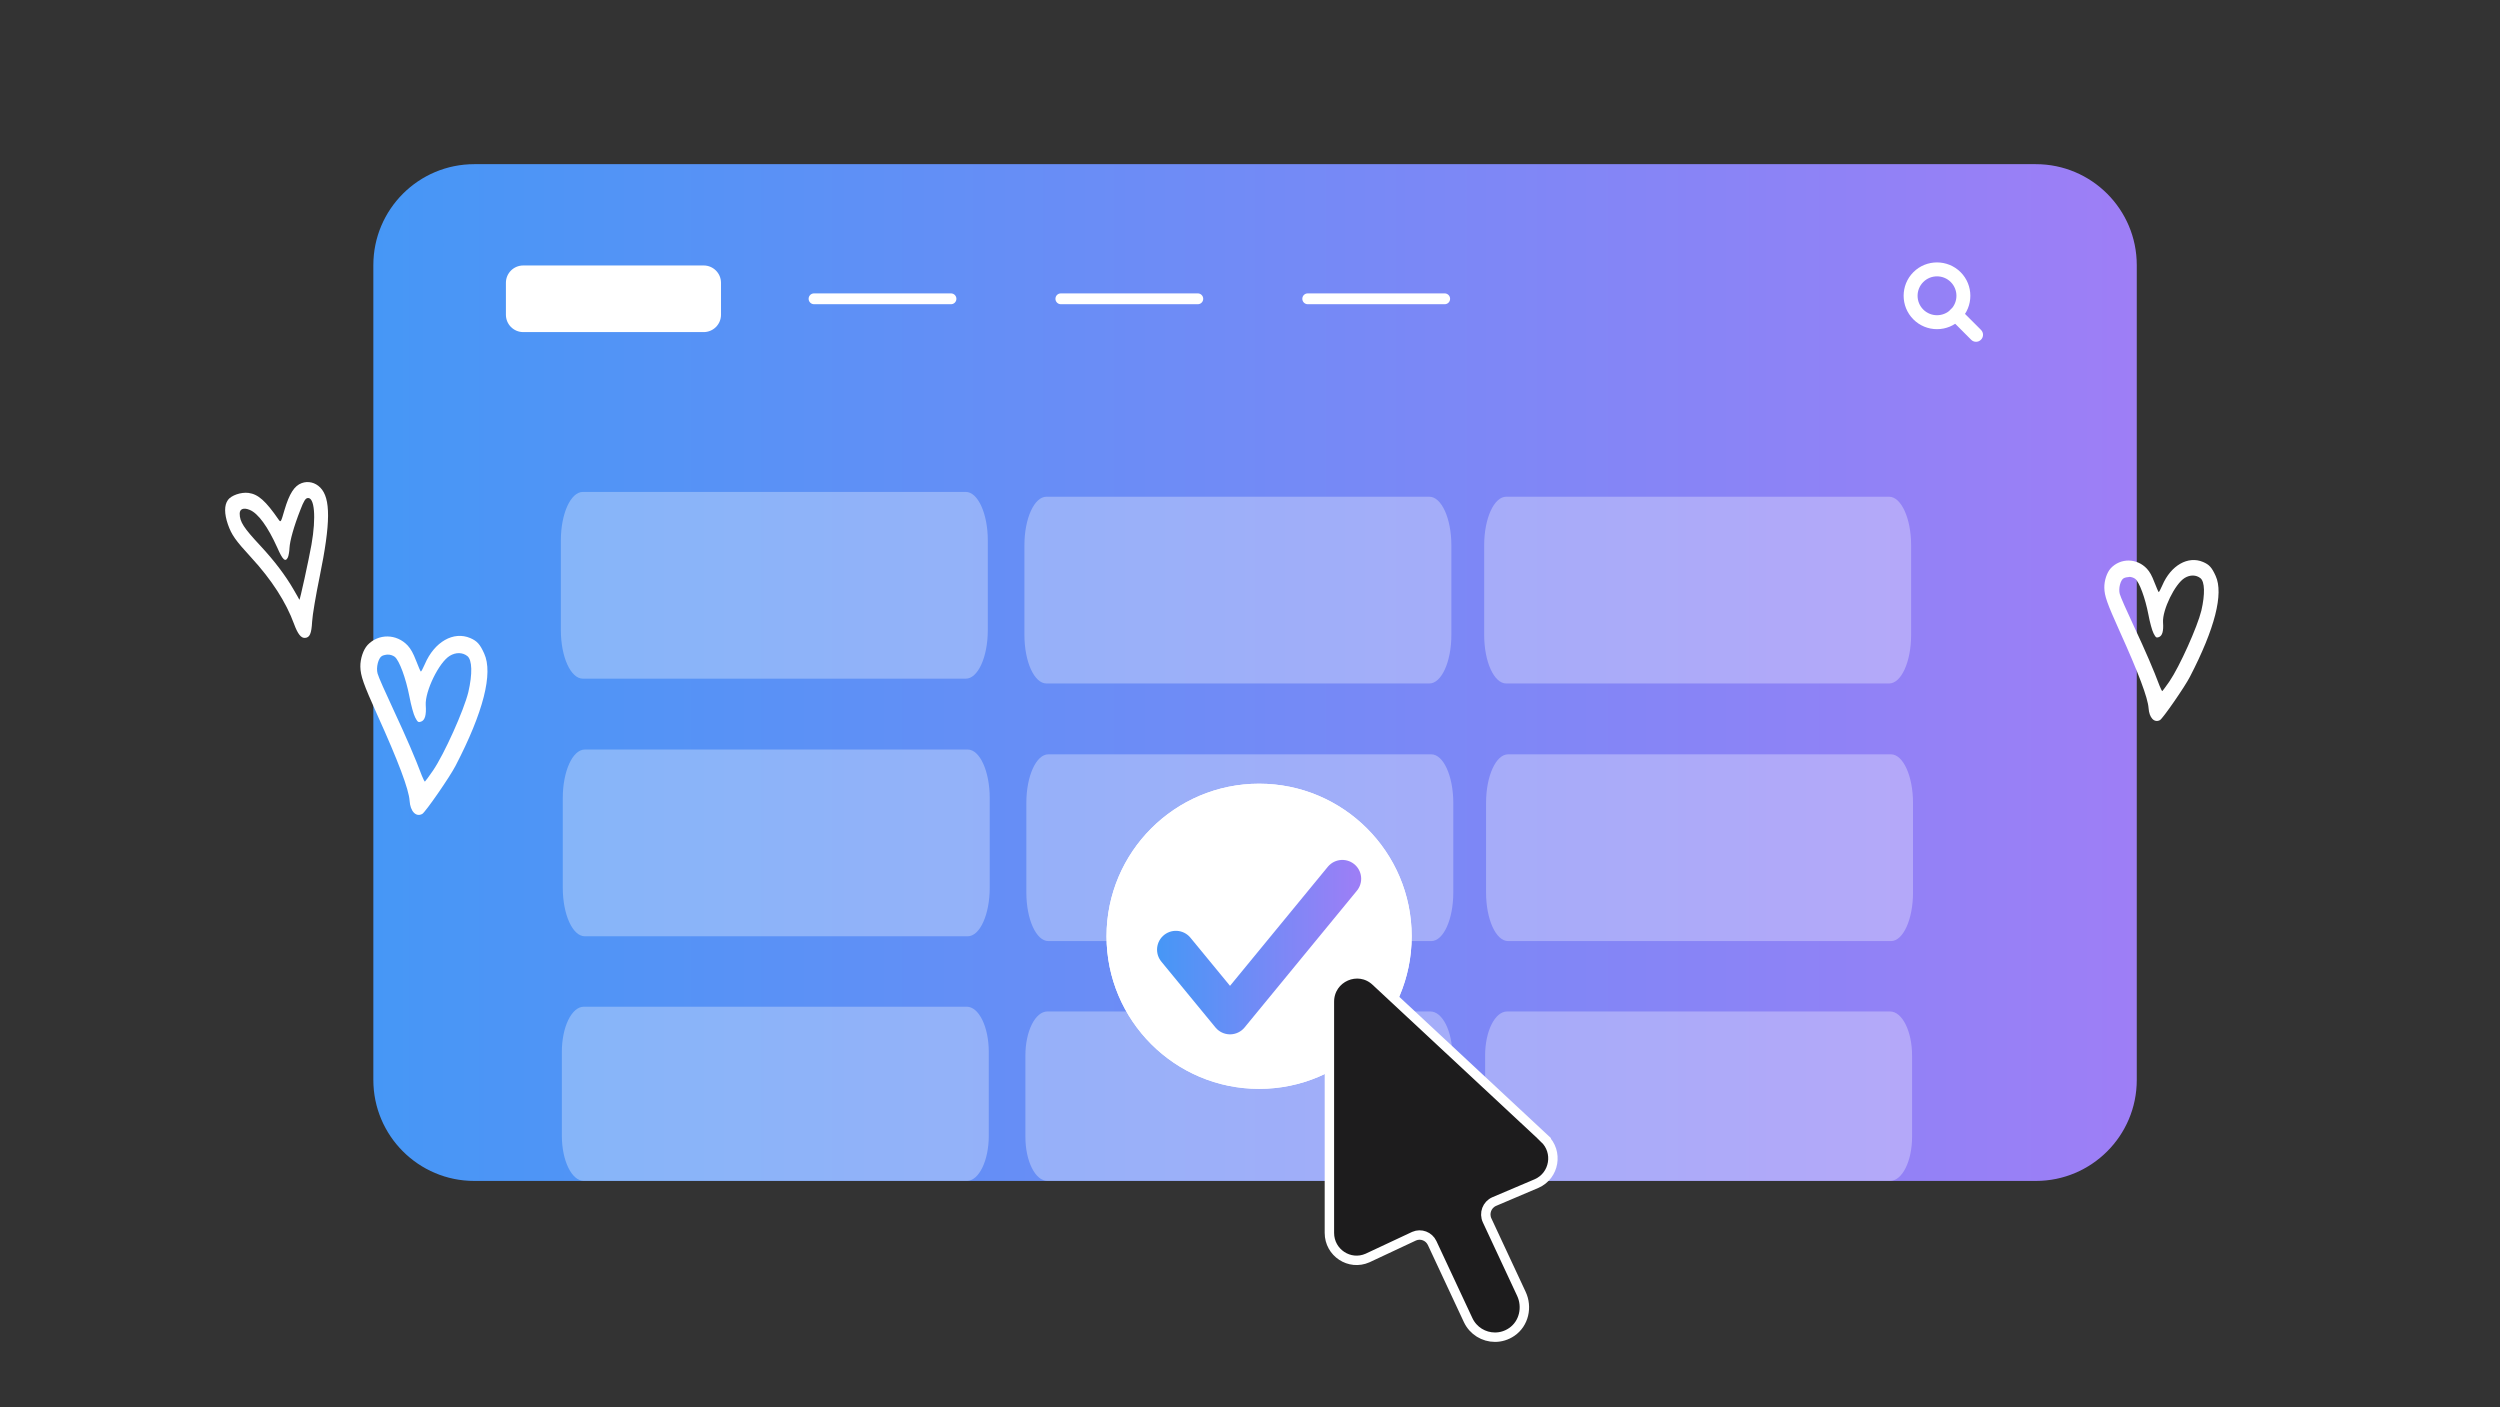
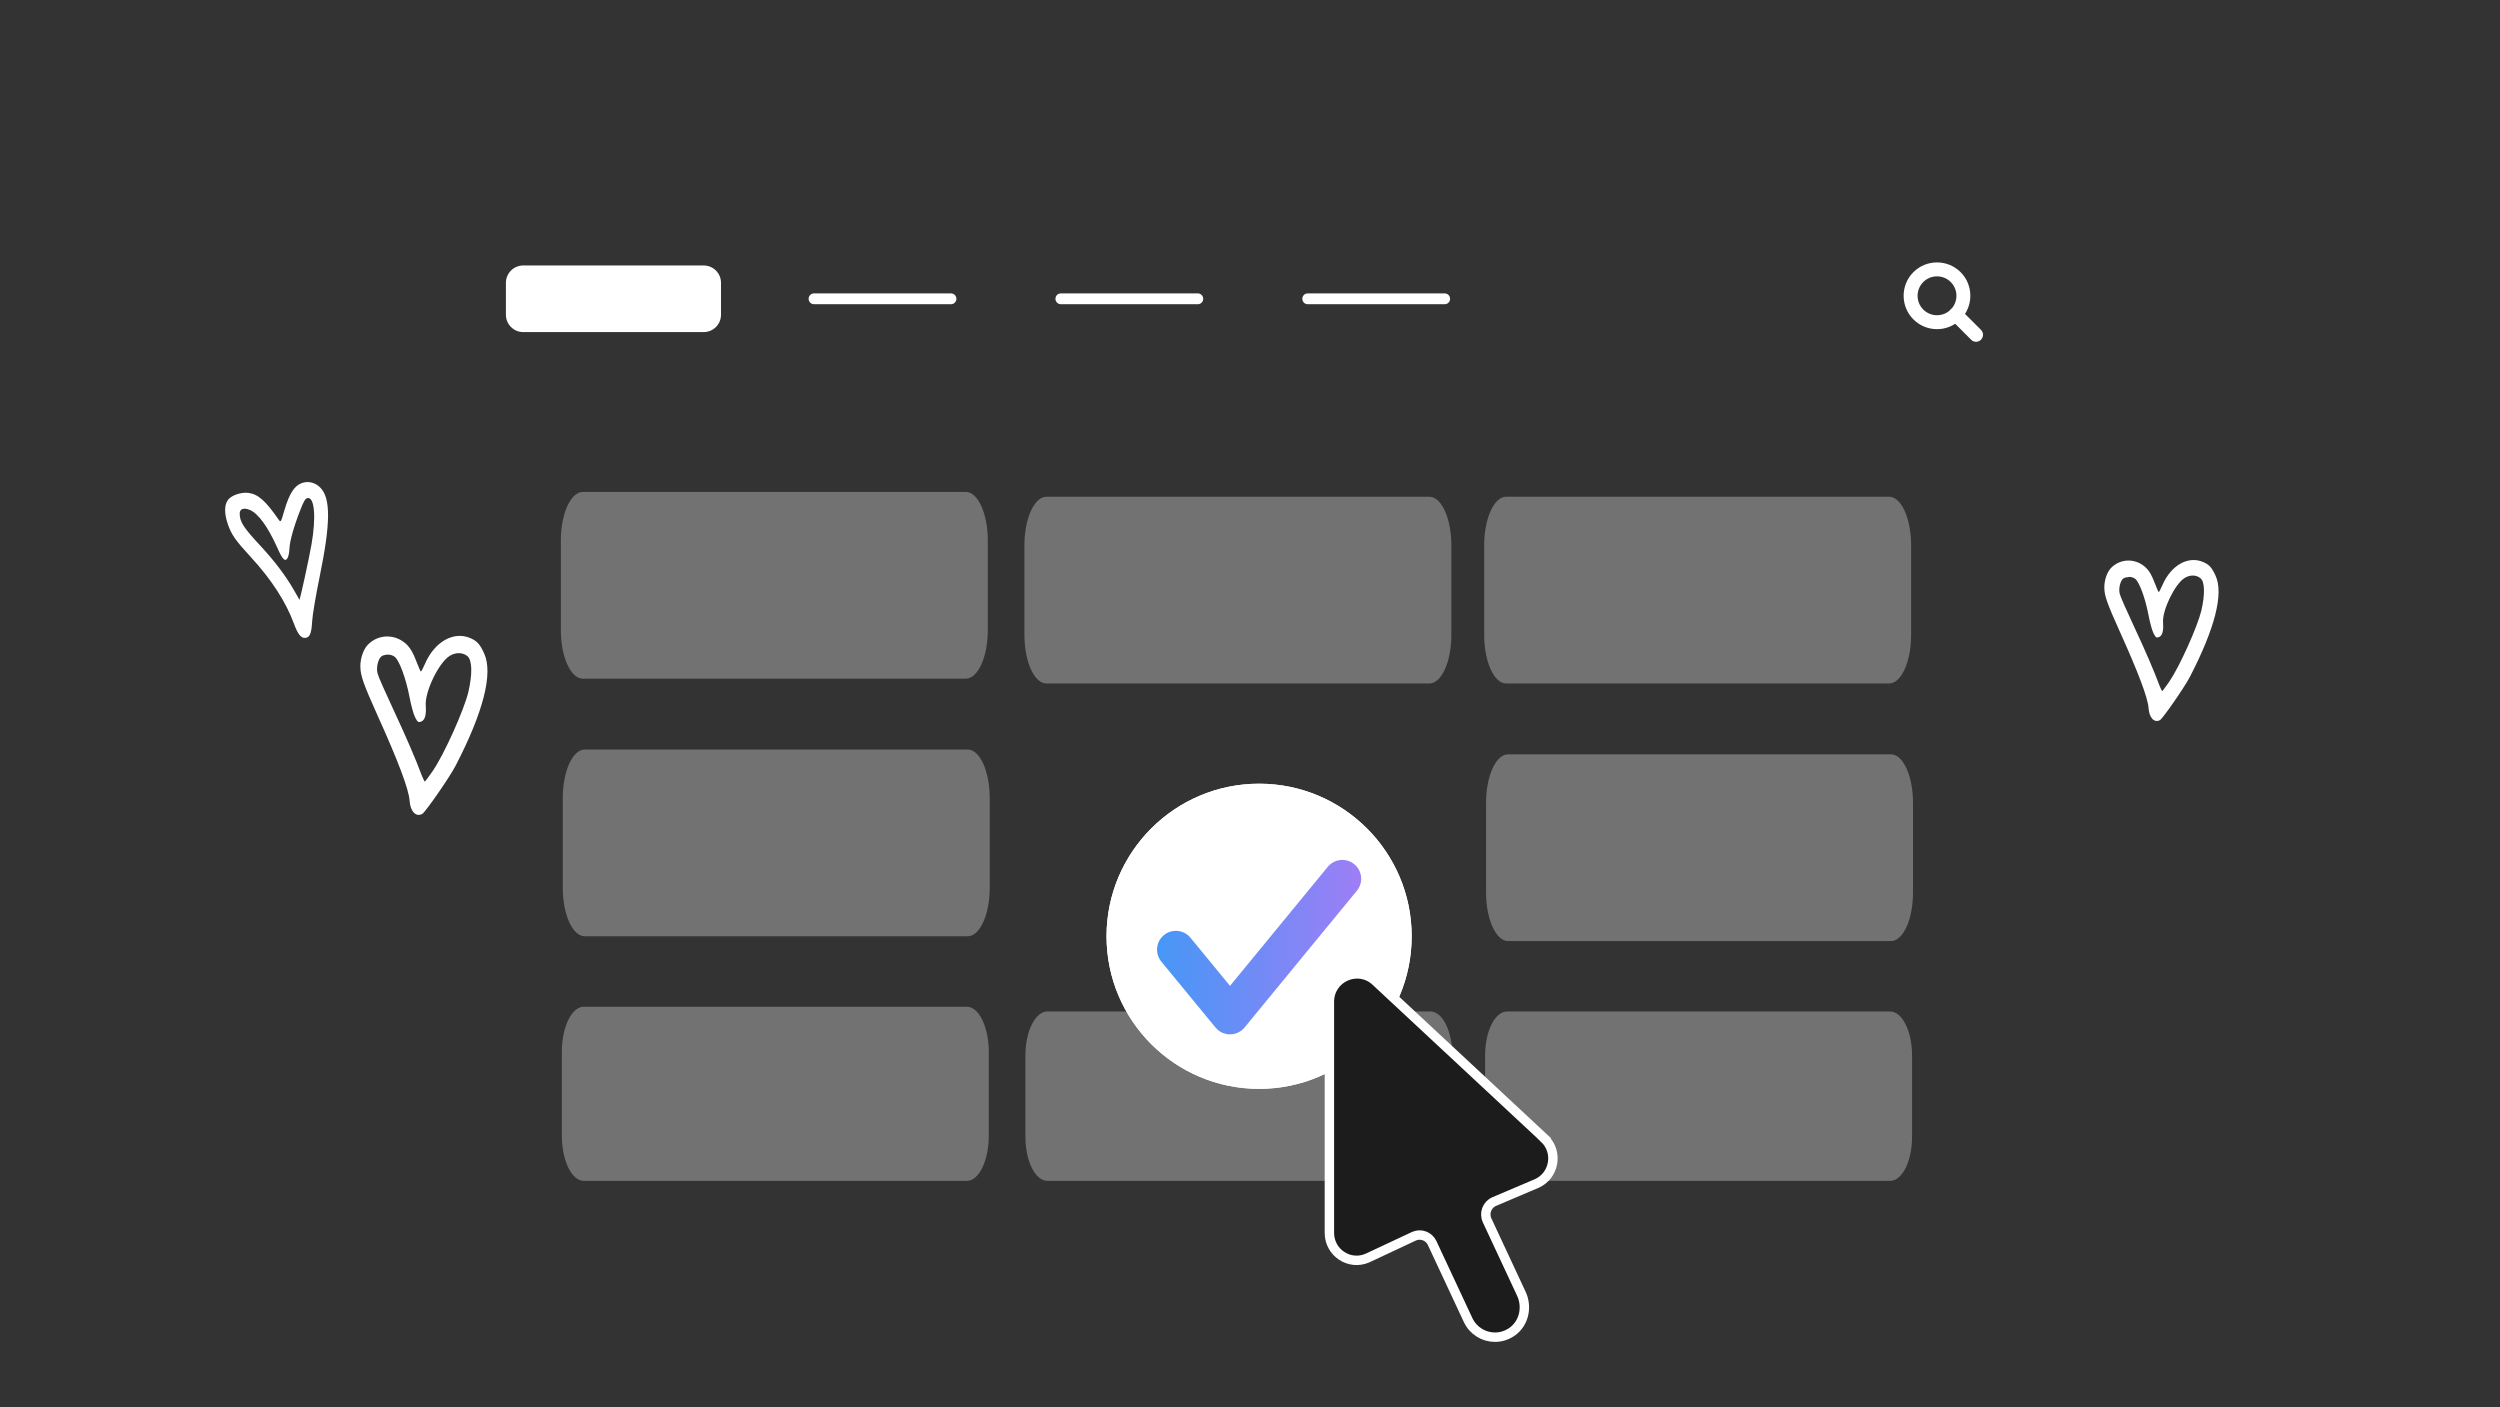
<svg xmlns="http://www.w3.org/2000/svg" width="533" height="300" viewBox="0 0 533 300" fill="none">
  <rect x="0" y="0" width="533" height="300" fill="#333333" stroke="none" />
-   <path d="M434.03 35H101.126C89.236 35 79.597 44.639 79.597 56.529V230.248C79.597 242.138 89.236 251.777 101.126 251.777H434.03C445.92 251.777 455.559 242.138 455.559 230.248V56.529C455.559 44.639 445.92 35 434.03 35Z" fill="url(#paint0_linear_204_87)" />
  <g opacity="0.31">
    <path d="M205.903 144.693H124.272C121.683 144.693 119.575 140.066 119.575 134.345V115.225C119.575 109.514 121.673 104.877 124.272 104.877H205.903C208.492 104.877 210.6 109.504 210.6 115.225V134.345C210.6 140.056 208.502 144.693 205.903 144.693Z" fill="white" />
  </g>
  <path d="M150.025 56.599H111.554C109.514 56.599 107.86 58.253 107.86 60.293V67.108C107.86 69.148 109.514 70.802 111.554 70.802H150.025C152.065 70.802 153.719 69.148 153.719 67.108V60.293C153.719 58.253 152.065 56.599 150.025 56.599Z" fill="white" />
  <path d="M202.75 64.86H173.553C172.92 64.86 172.398 64.348 172.398 63.706C172.398 63.063 172.91 62.551 173.553 62.551H202.75C203.382 62.551 203.904 63.063 203.904 63.706C203.904 64.348 203.392 64.86 202.75 64.86Z" fill="white" />
  <path d="M255.371 64.86H226.174C225.541 64.86 225.02 64.348 225.02 63.706C225.02 63.063 225.531 62.551 226.174 62.551H255.371C256.003 62.551 256.525 63.063 256.525 63.706C256.525 64.348 256.013 64.86 255.371 64.86Z" fill="white" />
  <path d="M308.007 64.86H278.81C278.177 64.86 277.655 64.348 277.655 63.706C277.655 63.063 278.167 62.551 278.81 62.551H308.007C308.639 62.551 309.161 63.063 309.161 63.706C309.161 64.348 308.649 64.86 308.007 64.86Z" fill="white" />
  <path d="M412.971 70.179C411.074 70.179 409.277 69.436 407.932 68.091C405.162 65.321 405.162 60.795 407.932 58.025C410.702 55.254 415.229 55.254 417.999 58.025C420.769 60.795 420.769 65.321 417.999 68.091C416.654 69.436 414.868 70.179 412.961 70.179H412.971ZM412.971 58.918C411.907 58.918 410.853 59.319 410.04 60.132C408.424 61.748 408.424 64.378 410.04 65.994C411.656 67.61 414.285 67.61 415.901 65.994C417.517 64.378 417.517 61.748 415.901 60.132C415.088 59.319 414.035 58.918 412.971 58.918Z" fill="white" />
  <path d="M421.291 72.869C420.91 72.869 420.528 72.728 420.247 72.427L415.901 68.081C415.319 67.499 415.319 66.566 415.901 65.984C416.484 65.401 417.417 65.401 417.999 65.984L422.345 70.33C422.927 70.912 422.927 71.845 422.345 72.427C422.054 72.718 421.683 72.869 421.301 72.869H421.291Z" fill="white" />
  <g opacity="0.31">
    <path d="M304.735 145.717H223.105C220.515 145.717 218.407 141.09 218.407 135.369V116.249C218.407 110.538 220.505 105.901 223.105 105.901H304.735C307.324 105.901 309.432 110.528 309.432 116.249V135.369C309.432 141.08 307.334 145.717 304.735 145.717Z" fill="white" />
  </g>
  <g opacity="0.31">
    <path d="M402.755 145.717H321.125C318.535 145.717 316.428 141.09 316.428 135.369V116.249C316.428 110.538 318.525 105.901 321.125 105.901H402.755C405.345 105.901 407.452 110.528 407.452 116.249V135.369C407.452 141.08 405.355 145.717 402.755 145.717Z" fill="white" />
  </g>
  <g opacity="0.31">
    <path d="M206.312 199.615H124.682C122.092 199.615 119.984 194.988 119.984 189.267V170.147C119.984 164.436 122.082 159.799 124.682 159.799H206.312C208.901 159.799 211.009 164.426 211.009 170.147V189.267C211.009 194.978 208.911 199.615 206.312 199.615Z" fill="white" />
  </g>
  <g opacity="0.31">
-     <path d="M305.146 200.639H223.516C220.926 200.639 218.818 196.012 218.818 190.291V171.171C218.818 165.46 220.916 160.823 223.516 160.823H305.146C307.735 160.823 309.843 165.45 309.843 171.171V190.291C309.843 196.002 307.745 200.639 305.146 200.639Z" fill="white" />
-   </g>
+     </g>
  <g opacity="0.31">
    <path d="M403.156 200.639H321.526C318.937 200.639 316.829 196.012 316.829 190.291V171.171C316.829 165.46 318.927 160.823 321.526 160.823H403.156C405.746 160.823 407.854 165.45 407.854 171.171V190.291C407.854 196.002 405.756 200.639 403.156 200.639Z" fill="white" />
  </g>
  <g opacity="0.31">
    <path d="M206.113 251.767H124.482C121.893 251.767 119.785 247.451 119.785 242.121V224.276C119.785 218.946 121.883 214.63 124.482 214.63H206.113C208.702 214.63 210.81 218.946 210.81 224.276V242.121C210.81 247.451 208.712 251.767 206.113 251.767Z" fill="white" />
  </g>
  <g opacity="0.31">
    <path d="M304.945 251.767H223.314C220.725 251.767 218.617 247.561 218.617 242.382V225.029C218.617 219.85 220.715 215.644 223.314 215.644H304.945C307.534 215.644 309.642 219.85 309.642 225.029V242.382C309.642 247.561 307.544 251.767 304.945 251.767Z" fill="white" />
  </g>
  <g opacity="0.31">
    <path d="M402.955 251.767H321.325C318.736 251.767 316.628 247.561 316.628 242.382V225.029C316.628 219.85 318.726 215.644 321.325 215.644H402.955C405.545 215.644 407.653 219.85 407.653 225.029V242.382C407.653 247.561 405.555 251.767 402.955 251.767Z" fill="white" />
  </g>
  <path d="M268.442 167.086C250.516 167.086 235.912 181.679 235.912 199.615C235.912 217.551 250.506 232.145 268.442 232.145C286.378 232.145 300.971 217.551 300.971 199.615C300.971 181.679 286.378 167.086 268.442 167.086ZM268.442 172.094C283.668 172.094 295.963 184.389 295.963 199.615C295.963 214.841 283.668 227.136 268.442 227.136C253.216 227.136 240.921 214.841 240.921 199.615C240.921 184.389 253.216 172.094 268.442 172.094Z" fill="white" />
  <path d="M268.44 183.727V217.561" stroke="white" stroke-width="6.022" stroke-linecap="round" stroke-linejoin="round" />
  <path d="M251.53 200.639H285.355" stroke="white" stroke-width="6.022" stroke-linecap="round" stroke-linejoin="round" />
  <path fill-rule="evenodd" clip-rule="evenodd" d="M48.592 106.603C47.789 107.697 47.809 109.544 48.592 111.812C49.385 114.061 50.188 115.195 53.59 118.898C57.916 123.606 60.997 128.383 62.694 133.04C63.477 135.168 64.189 136.072 65.032 136.001C66.046 135.931 66.407 135.108 66.548 132.498C66.618 131.133 67.351 126.838 68.154 122.943C70.502 111.471 70.532 106.222 68.274 103.943C67.19 102.849 65.695 102.498 64.32 103C62.754 103.572 61.69 105.238 60.656 108.721C59.893 111.351 59.863 111.421 59.422 110.809C56.641 106.784 55.056 105.369 52.978 105.088C51.402 104.887 49.304 105.599 48.582 106.603H48.592ZM53.219 108.701C55.045 109.434 57.103 112.294 59.11 116.74C60.275 119.41 60.847 119.922 61.379 118.828C61.539 118.447 61.7 117.543 61.72 116.831C61.8 115.315 62.643 112.234 64.049 108.681C64.731 106.884 65.112 106.262 65.554 106.192C67.06 105.881 67.431 110.277 66.407 116.108C65.825 119.39 63.918 128.102 63.828 127.871C63.798 127.791 63.246 126.797 62.583 125.673C60.867 122.692 58.478 119.541 55.517 116.359C51.954 112.535 51.111 111.26 51.101 109.504C51.101 108.49 51.954 108.179 53.219 108.701Z" fill="white" />
  <path fill-rule="evenodd" clip-rule="evenodd" d="M78.352 137.537C77.448 138.511 76.796 140.448 76.826 142.144C76.866 144.101 77.489 145.837 80.399 152.321C84.966 162.418 87.154 168.27 87.325 170.709C87.465 172.977 88.69 174.272 90.025 173.529C90.697 173.158 95.947 165.58 97.141 163.231C103.053 151.85 105.16 143.549 103.233 139.344C102.34 137.356 101.718 136.664 100.272 136.041C96.699 134.506 92.614 136.834 90.587 141.572C90.185 142.485 89.814 143.208 89.724 143.178C89.633 143.148 89.202 142.114 88.72 140.879C88.088 139.253 87.606 138.38 86.923 137.627C84.555 135.098 80.69 135.038 78.342 137.537H78.352ZM82.698 139.564C83.149 139.534 83.812 139.755 84.163 140.036C85.137 140.819 86.522 144.553 87.285 148.487C87.626 150.314 88.178 152.351 88.519 152.964C89.031 153.957 89.192 154.058 89.754 153.857C90.607 153.566 90.918 152.442 90.767 150.334C90.587 147.393 93.588 141.2 95.906 139.815C97.161 139.053 98.606 139.053 99.64 139.876C100.674 140.699 100.754 143.649 99.851 147.554C98.917 151.398 94.722 160.772 92.303 164.305C91.44 165.55 90.677 166.594 90.597 166.634C90.516 166.674 90.256 166.132 89.954 165.409C88.549 161.646 86.622 157.189 83.882 151.308C82.196 147.704 80.65 144.242 80.5 143.589C80.138 142.325 80.66 140.287 81.433 139.855C81.714 139.695 82.286 139.564 82.708 139.554H82.698V139.564Z" fill="white" />
  <path fill-rule="evenodd" clip-rule="evenodd" d="M450.008 121.167C449.195 122.04 448.613 123.776 448.643 125.312C448.673 127.068 449.235 128.634 451.855 134.456C455.96 143.539 457.927 148.798 458.077 150.986C458.208 153.024 459.302 154.188 460.506 153.526C461.109 153.194 465.836 146.379 466.9 144.272C472.209 134.034 474.106 126.577 472.38 122.793C471.577 121.006 471.025 120.384 469.71 119.822C466.498 118.437 462.825 120.534 461.008 124.79C460.647 125.613 460.306 126.265 460.235 126.235C460.165 126.205 459.764 125.282 459.332 124.168C458.77 122.702 458.338 121.919 457.716 121.247C455.588 118.969 452.105 118.918 449.998 121.167H450.008ZM453.912 122.993C454.324 122.963 454.916 123.164 455.237 123.415C456.11 124.118 457.355 127.47 458.037 131.013C458.338 132.659 458.84 134.486 459.141 135.038C459.603 135.931 459.744 136.021 460.245 135.841C461.008 135.58 461.299 134.566 461.159 132.679C460.998 130.039 463.698 124.469 465.786 123.214C466.92 122.522 468.215 122.532 469.138 123.274C470.061 124.017 470.142 126.667 469.329 130.18C468.486 133.633 464.712 142.064 462.544 145.245C461.771 146.359 461.078 147.303 461.008 147.343C460.938 147.383 460.697 146.891 460.436 146.249C459.171 142.866 457.445 138.852 454.976 133.572C453.46 130.33 452.075 127.219 451.935 126.637C451.614 125.503 452.075 123.666 452.768 123.284C453.019 123.144 453.531 123.024 453.912 123.014V122.993Z" fill="white" />
  <path d="M268.442 232.145C286.407 232.145 300.971 217.581 300.971 199.615C300.971 181.65 286.407 167.086 268.442 167.086C250.476 167.086 235.912 181.65 235.912 199.615C235.912 217.581 250.476 232.145 268.442 232.145Z" fill="white" />
  <path d="M250.697 202.466L262.24 216.507L286.188 187.35" stroke="url(#paint1_linear_204_87)" stroke-width="8.03" stroke-linecap="round" stroke-linejoin="round" />
  <path d="M329.245 242.694L293.323 209.231C289.559 205.698 283.427 208.387 283.427 213.567V262.858C283.427 267.073 287.723 269.904 291.557 268.207L301.493 263.55C302.949 262.918 304.645 263.56 305.327 265.006L313.016 281.466C314.1 283.755 316.368 285.089 318.727 285.089C319.941 285.089 321.186 284.738 322.3 283.975C324.909 282.199 325.702 278.676 324.347 275.815L317.06 260.198C316.338 258.672 317.02 256.846 318.566 256.173L327.609 252.329C331.433 250.643 332.286 245.564 329.235 242.704L329.245 242.694Z" fill="#1D1C1D" stroke="white" stroke-width="2.007" stroke-miterlimit="10" />
  <defs>
    <linearGradient id="paint0_linear_204_87" x1="79.597" y1="143.388" x2="455.559" y2="143.388" gradientUnits="userSpaceOnUse">
      <stop stop-color="#4697F6" />
      <stop offset="1" stop-color="#9E7EF6" />
    </linearGradient>
    <linearGradient id="paint1_linear_204_87" x1="246.683" y1="201.924" x2="290.202" y2="201.924" gradientUnits="userSpaceOnUse">
      <stop stop-color="#4697F6" />
      <stop offset="1" stop-color="#9E7EF6" />
    </linearGradient>
  </defs>
</svg>